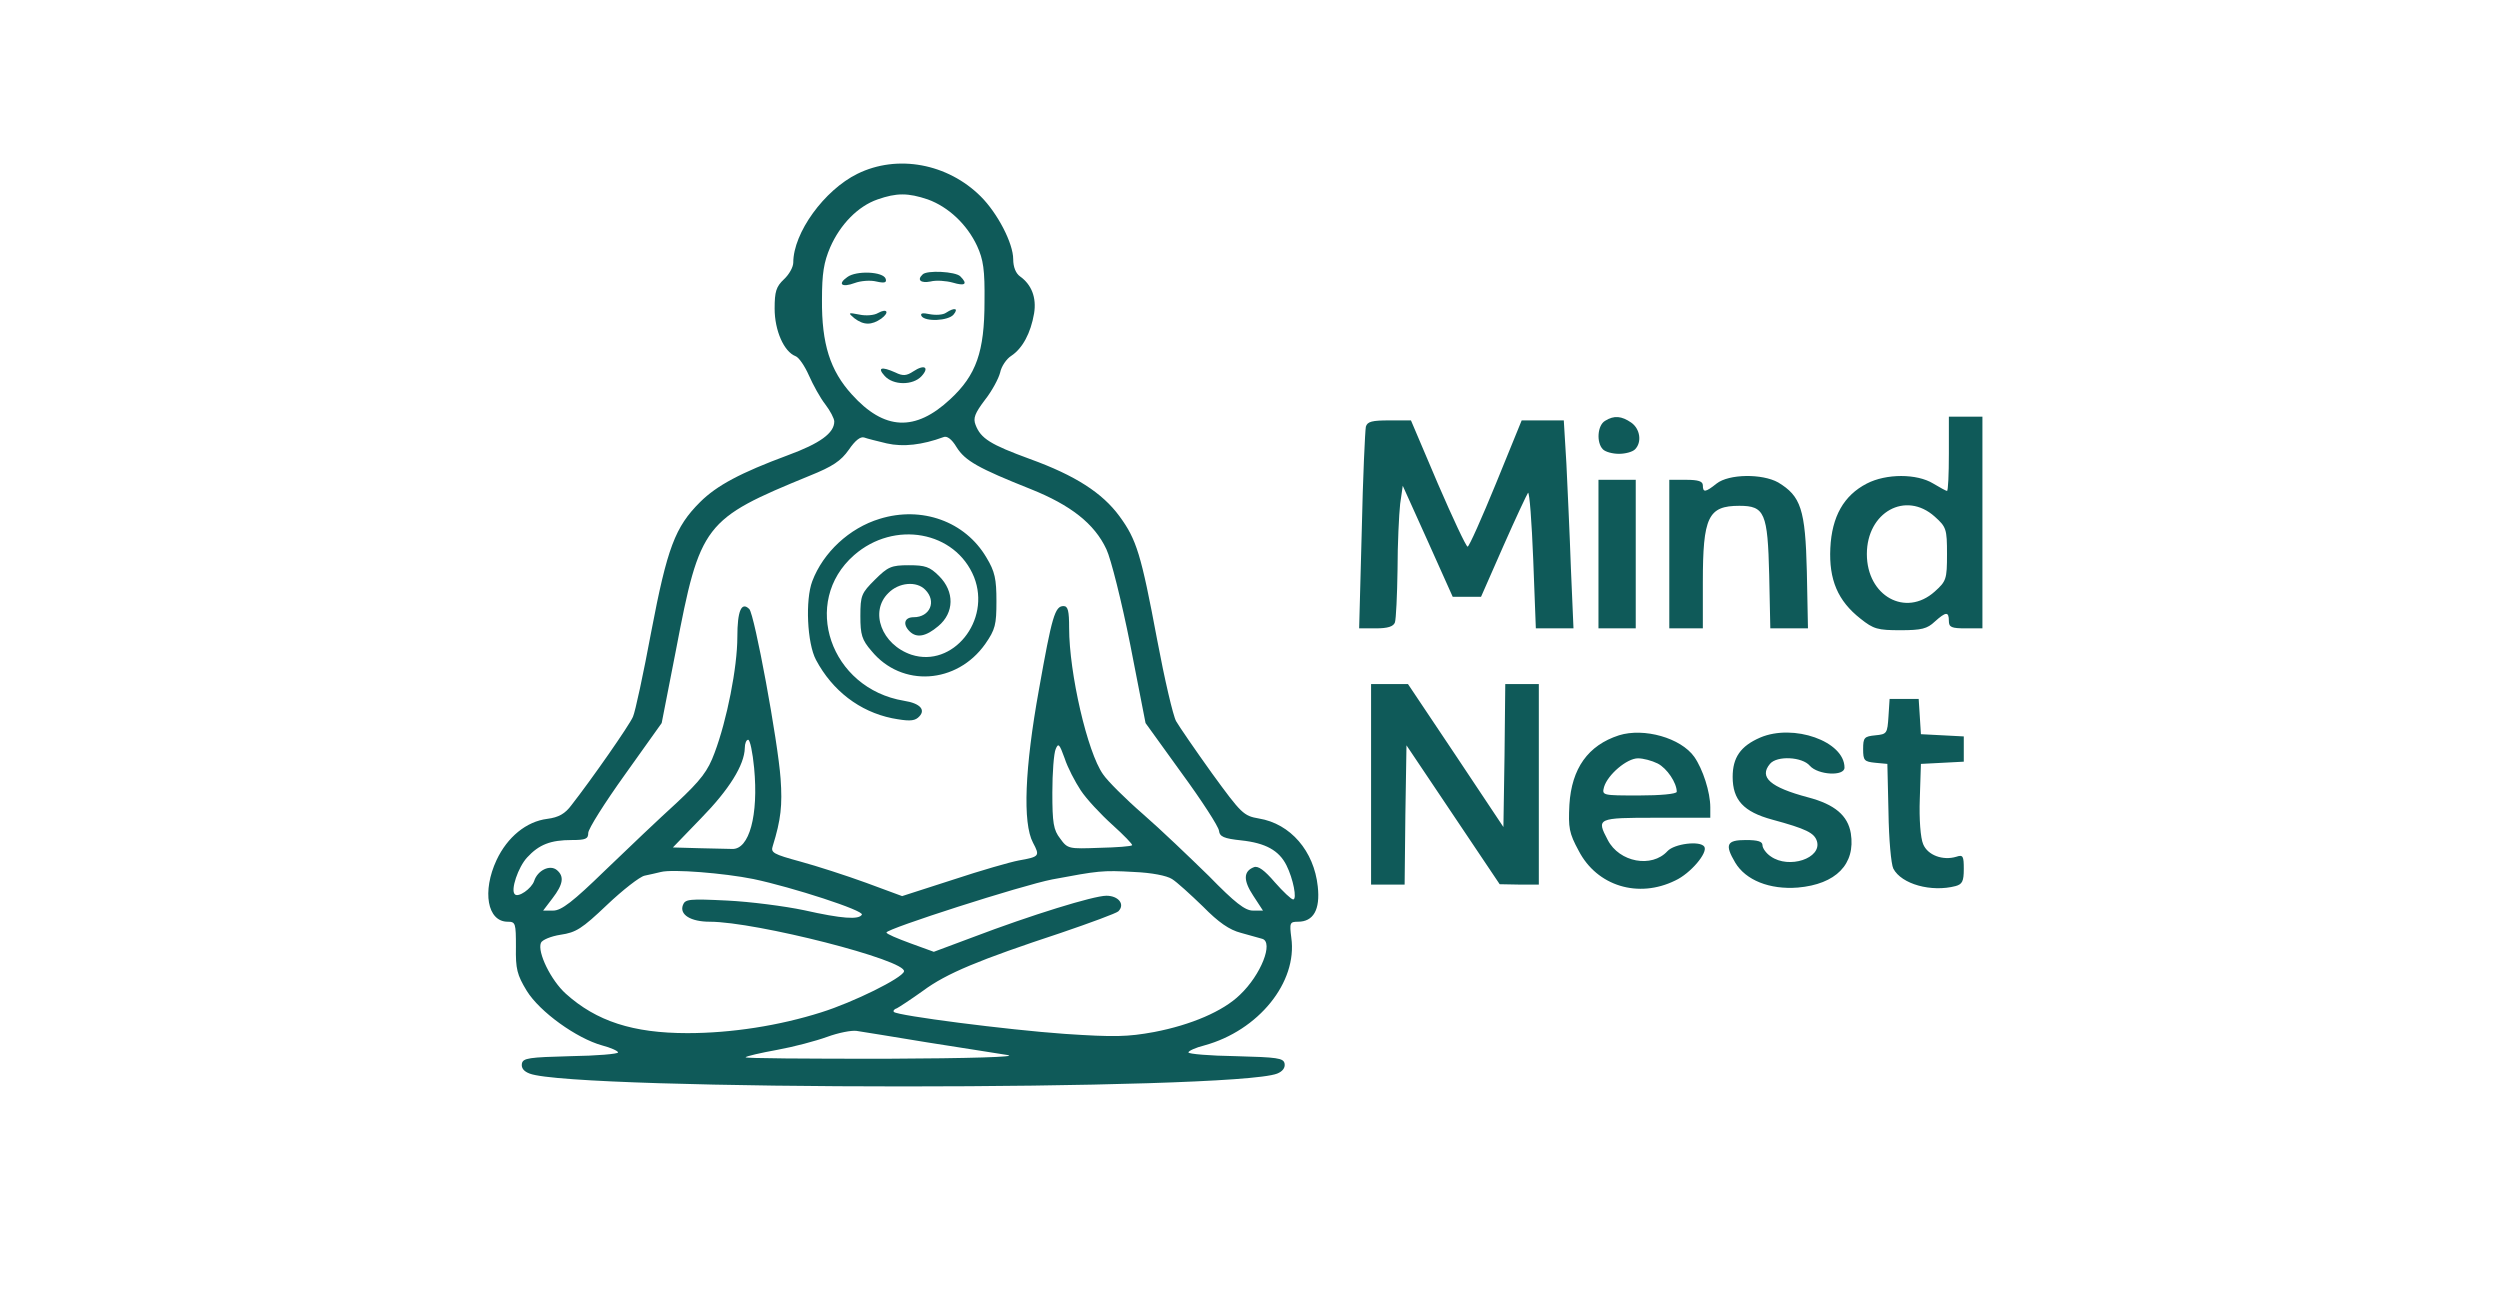
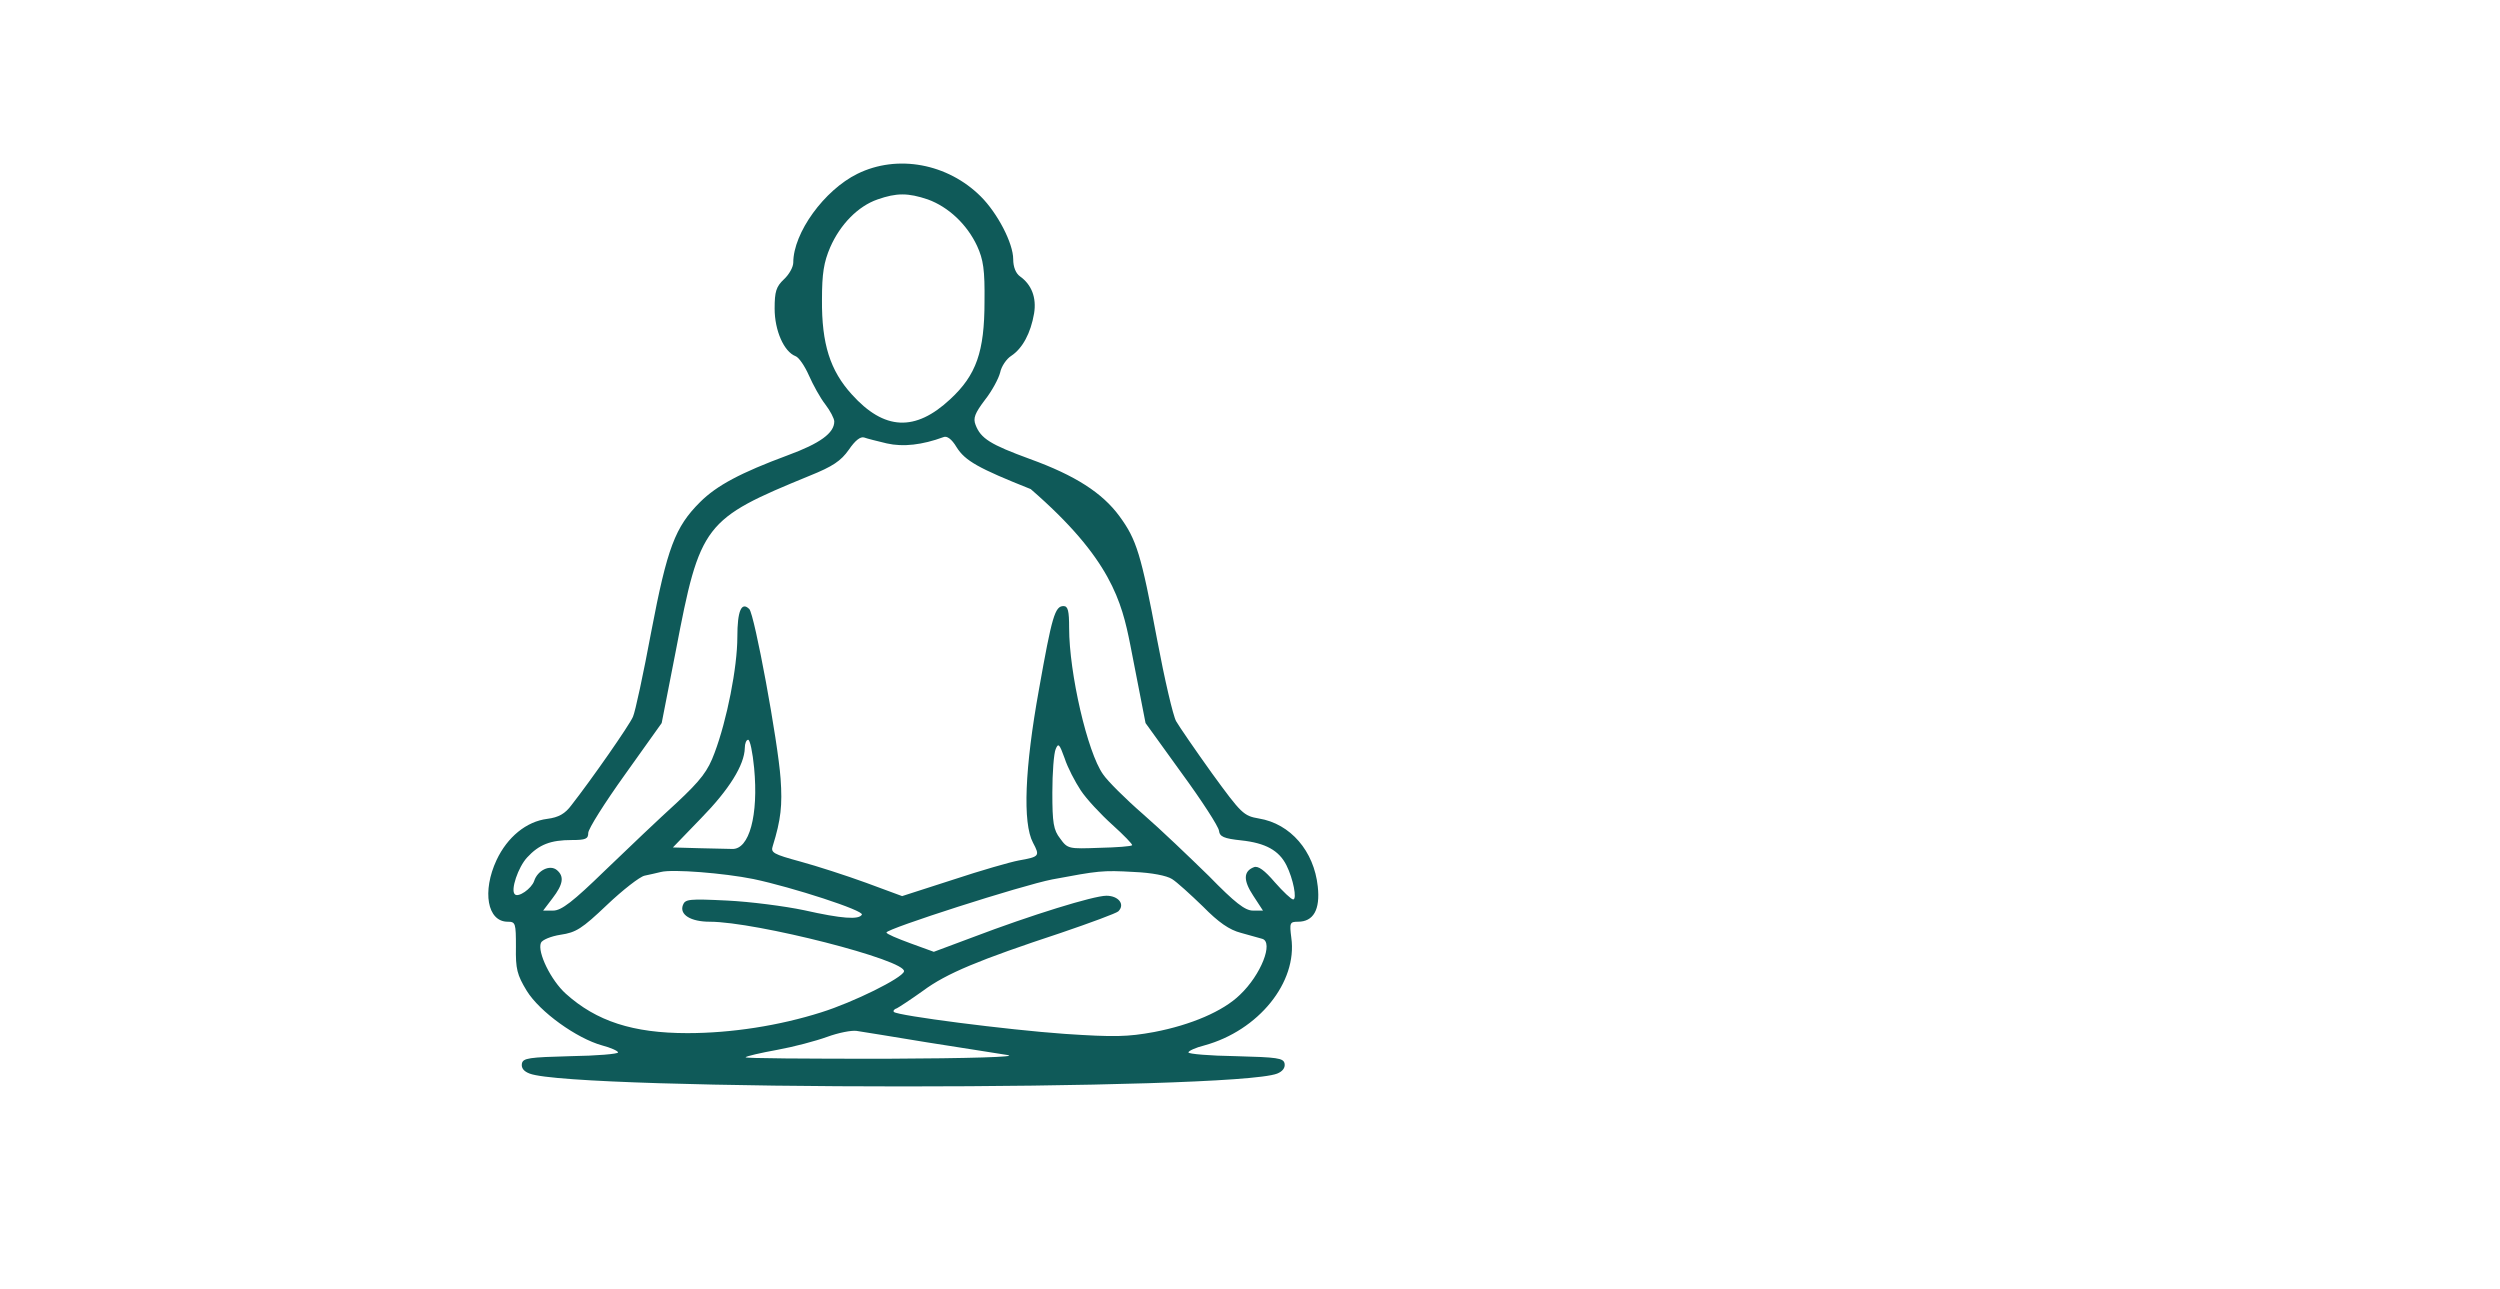
<svg xmlns="http://www.w3.org/2000/svg" viewBox="0 0 512.00 264.00" data-guides="{&quot;vertical&quot;:[],&quot;horizontal&quot;:[]}">
  <defs />
-   <path fill="#0f5a59" stroke="none" fill-opacity="1" stroke-width="1" stroke-opacity="1" color="rgb(51, 51, 51)" font-size-adjust="" id="tSvge51ada2efc" title="Path 1" d="M175.593 35.598C168.799 38.944 162.462 47.691 162.462 53.775C162.462 54.688 161.622 56.209 160.553 57.197C158.95 58.718 158.645 59.707 158.645 63.206C158.645 67.693 160.553 72.028 162.92 72.941C163.607 73.169 164.829 74.994 165.668 76.895C166.508 78.796 167.959 81.458 169.028 82.828C170.02 84.12 170.86 85.718 170.86 86.326C170.86 88.683 167.959 90.813 161.317 93.247C151.698 96.821 146.812 99.407 143.376 102.829C138.261 107.925 136.658 112.184 133.375 129.372C131.772 137.966 130.092 145.8 129.634 146.788C128.947 148.462 121.084 159.718 117.037 164.889C115.739 166.639 114.442 167.399 112.075 167.703C107.8 168.236 103.906 171.43 101.692 176.145C98.715 182.534 99.784 188.77 103.982 188.77C105.586 188.77 105.662 189.074 105.662 193.942C105.586 198.429 105.891 199.646 107.876 202.916C110.548 207.251 118.106 212.651 123.298 214.096C125.053 214.552 126.58 215.237 126.58 215.541C126.58 215.845 122.229 216.226 116.885 216.302C108.334 216.53 107.113 216.682 106.883 217.823C106.731 218.735 107.265 219.42 108.487 219.876C117.648 223.375 252.396 223.375 261.557 219.876C262.702 219.42 263.236 218.659 263.084 217.823C262.855 216.682 261.633 216.53 253.083 216.302C247.738 216.226 243.387 215.845 243.387 215.541C243.387 215.237 244.837 214.552 246.67 214.096C257.74 211.054 265.756 201.167 264.458 192.04C264.076 188.998 264.153 188.77 265.832 188.77C268.962 188.77 270.413 186.336 269.878 181.545C269.115 174.32 264.305 168.692 257.816 167.627C254.686 167.095 254.228 166.639 248.197 158.349C244.761 153.557 241.478 148.766 240.868 147.701C240.257 146.636 238.501 139.107 236.974 130.969C233.691 113.477 232.775 110.511 229.263 105.719C225.751 100.928 220.178 97.354 210.941 94.007C202.848 91.041 200.863 89.824 199.794 87.01C199.26 85.641 199.642 84.653 201.703 81.915C203.154 80.089 204.528 77.504 204.833 76.287C205.062 75.07 206.131 73.473 207.123 72.864C209.414 71.343 211.093 68.225 211.78 64.194C212.315 60.924 211.246 58.262 208.879 56.589C208.04 55.98 207.505 54.688 207.505 53.09C207.505 49.82 204.299 43.66 200.863 40.237C194.069 33.469 183.762 31.567 175.593 35.598ZM190.022 40.846C194.221 42.367 198.038 45.941 200.1 50.353C201.398 53.166 201.703 55.296 201.627 61.761C201.627 72.028 199.947 76.819 194.603 81.763C187.427 88.455 181.09 88.151 174.448 80.774C170.02 75.906 168.264 70.431 168.341 61.38C168.341 55.98 168.722 53.699 170.02 50.657C172.082 45.941 175.746 42.215 179.716 40.846C183.609 39.477 185.976 39.477 190.022 40.846ZM181.624 90.813C184.984 91.574 188.877 91.117 193.229 89.52C193.916 89.216 194.908 89.9 195.901 91.574C197.657 94.388 200.405 95.909 211.093 100.168C219.262 103.438 224.148 107.241 226.591 112.488C227.507 114.39 229.721 123.212 231.477 132.034C232.521 137.383 233.564 142.732 234.607 148.081C237.076 151.504 239.544 154.926 242.013 158.349C246.135 163.977 249.571 169.3 249.647 170.137C249.8 171.354 250.64 171.734 254.228 172.114C259.19 172.647 261.939 174.168 263.465 177.21C264.84 179.948 265.679 184.207 264.84 184.207C264.458 184.207 262.778 182.61 261.099 180.708C258.961 178.199 257.663 177.286 256.824 177.59C254.609 178.427 254.609 180.328 256.671 183.446C257.332 184.46 257.994 185.475 258.656 186.488C257.969 186.488 257.281 186.488 256.594 186.488C254.991 186.488 252.93 184.892 247.586 179.416C243.692 175.613 237.661 169.833 234.073 166.715C230.485 163.596 226.82 159.946 225.904 158.577C222.698 154.09 218.957 137.814 218.957 128.612C218.957 125.113 218.728 124.125 217.811 124.125C216.056 124.125 215.445 126.178 212.773 141.237C209.872 157.284 209.414 168.54 211.551 172.571C213.002 175.309 212.925 175.461 208.65 176.221C206.971 176.526 200.863 178.275 195.137 180.176C191.677 181.292 188.215 182.407 184.755 183.522C182.286 182.61 179.818 181.697 177.349 180.785C173.379 179.339 167.272 177.362 163.913 176.449C158.339 174.928 157.805 174.624 158.263 173.255C159.943 167.855 160.248 164.889 159.866 159.489C159.332 151.884 154.522 125.798 153.453 124.733C151.85 123.136 151.01 125.113 151.01 130.437C151.01 136.673 148.873 147.473 146.353 154.166C144.979 157.892 143.605 159.718 138.566 164.433C135.131 167.551 128.565 173.787 123.908 178.275C117.343 184.663 114.976 186.488 113.296 186.488C112.609 186.488 111.922 186.488 111.235 186.488C111.871 185.652 112.507 184.815 113.144 183.979C115.358 181.089 115.587 179.492 114.06 178.199C112.609 176.982 110.09 178.275 109.403 180.404C108.868 182.001 106.12 183.903 105.433 183.142C104.517 182.306 106.12 177.59 107.952 175.613C110.395 172.951 112.762 172.038 117.114 172.038C119.938 172.038 120.473 171.81 120.473 170.593C120.473 169.757 123.832 164.433 128.031 158.577C130.525 155.078 133.019 151.58 135.513 148.081C136.48 143.138 137.447 138.195 138.414 133.251C143.376 107.241 144.14 106.328 165.821 97.43C170.554 95.528 172.234 94.388 173.837 92.106C175.135 90.204 176.204 89.368 176.968 89.596C177.578 89.824 179.716 90.357 181.624 90.813ZM154.446 157.284C155.362 166.943 153.453 174.016 149.942 173.864C149.255 173.864 146.277 173.787 143.223 173.712C141.417 173.661 139.61 173.61 137.803 173.559C139.737 171.557 141.671 169.554 143.605 167.551C149.331 161.695 152.461 156.675 152.537 153.177C152.537 152.264 152.843 151.504 153.224 151.504C153.606 151.504 154.141 154.09 154.446 157.284ZM221.323 161.847C222.469 163.596 225.37 166.715 227.813 168.92C230.179 171.05 232.012 172.951 231.859 173.103C231.706 173.331 228.652 173.559 225.141 173.635C218.88 173.864 218.651 173.864 217.125 171.734C215.75 169.985 215.521 168.54 215.521 162.304C215.521 158.273 215.827 154.242 216.208 153.405C216.743 152.112 216.972 152.34 218.041 155.306C218.651 157.208 220.178 160.098 221.323 161.847ZM154.293 180.024C162.233 181.697 177.044 186.488 176.509 187.325C175.899 188.39 172.463 188.162 164.676 186.412C160.706 185.576 153.606 184.663 148.949 184.435C141.162 184.055 140.322 184.131 139.864 185.348C139.101 187.325 141.467 188.77 145.361 188.77C154.828 188.77 185.823 196.68 185.136 198.961C184.755 200.33 174.754 205.274 168.188 207.327C159.561 210.065 149.789 211.586 140.78 211.586C129.634 211.586 122.152 209.152 115.892 203.525C112.838 200.786 110.014 195.006 110.777 193.105C111.006 192.497 112.838 191.736 114.823 191.432C117.953 190.976 119.175 190.215 124.29 185.348C127.573 182.23 131.008 179.568 132.001 179.339C132.993 179.111 134.52 178.807 135.36 178.579C137.727 177.97 148.262 178.807 154.293 180.024ZM240.028 180.024C241.02 180.632 243.845 183.218 246.364 185.652C249.571 188.922 251.785 190.443 254.151 191.052C255.984 191.584 257.969 192.117 258.503 192.269C260.87 192.953 258.274 199.646 253.922 203.753C250.487 207.099 243.921 209.913 236.363 211.358C230.943 212.347 228.271 212.423 218.041 211.738C206.207 210.902 183.839 208.012 183.075 207.251C182.846 207.023 183.151 206.643 183.686 206.491C184.144 206.262 186.587 204.665 189.03 202.916C193.839 199.342 200.482 196.604 217.277 191.052C223.308 188.998 228.652 187.021 229.034 186.641C230.485 185.196 229.034 183.446 226.591 183.446C223.995 183.446 211.17 187.401 199.184 191.964C196.537 192.953 193.89 193.942 191.244 194.931C189.641 194.347 188.037 193.764 186.434 193.181C183.762 192.192 181.548 191.28 181.548 190.976C181.548 190.215 209.261 181.317 215.521 180.1C224.912 178.351 225.751 178.199 232.241 178.579C235.905 178.731 238.959 179.339 240.028 180.024ZM189.946 213.488C196.893 214.552 204.299 215.769 206.36 216.073C208.65 216.454 198.802 216.758 181.243 216.834C165.287 216.834 152.461 216.758 152.69 216.53C152.843 216.302 155.82 215.617 159.179 215.009C162.538 214.4 167.119 213.183 169.409 212.347C171.7 211.51 174.372 210.978 175.44 211.13C176.509 211.282 182.999 212.347 189.946 213.488Z" style="" />
-   <path fill="#0f5a59" stroke="none" fill-opacity="1" stroke-width="1" stroke-opacity="1" color="rgb(51, 51, 51)" font-size-adjust="" id="tSvg9ed09ce2af" title="Path 2" d="M173.532 56.741C171.471 58.186 172.387 58.947 175.059 57.958C176.28 57.502 178.265 57.349 179.487 57.654C181.166 58.034 181.624 57.882 181.395 57.121C180.937 55.6 175.364 55.372 173.532 56.741ZM188.953 56.209C187.732 57.349 188.572 58.034 190.557 57.654C191.702 57.349 193.763 57.502 195.137 57.882C197.657 58.642 198.268 58.186 196.664 56.589C195.672 55.6 189.793 55.296 188.953 56.209ZM179.792 64.118C179.029 64.574 177.349 64.727 175.975 64.422C173.685 63.966 173.608 64.042 174.982 65.183C176.891 66.628 178.494 66.628 180.479 65.259C182.235 63.966 181.701 63.053 179.792 64.118ZM193.763 64.042C193.152 64.499 191.625 64.574 190.404 64.346C188.953 64.042 188.419 64.118 188.725 64.727C189.488 65.944 194.221 65.715 195.29 64.422C196.359 63.13 195.519 62.901 193.763 64.042ZM187.045 76.059C185.671 76.971 184.907 77.047 183.38 76.287C180.479 74.994 179.639 75.298 181.166 76.971C182.922 78.949 186.969 78.949 188.725 77.047C190.404 75.222 189.335 74.538 187.045 76.059ZM180.174 106.252C173.914 108.153 168.57 113.173 166.356 119.029C164.905 122.832 165.287 131.73 167.119 135.152C170.478 141.465 176.051 145.724 182.693 147.093C185.9 147.701 187.121 147.701 187.961 147.017C189.793 145.495 188.572 144.051 185.136 143.518C170.02 141.008 163.989 123.288 174.906 113.705C183.151 106.48 195.672 108.762 199.489 118.192C203.001 127.091 195.137 136.826 186.663 134.088C180.556 132.034 178.036 125.265 181.93 121.463C184.067 119.257 187.732 118.953 189.488 120.778C191.855 123.136 190.48 126.406 187.121 126.406C185.213 126.406 184.831 127.851 186.281 129.296C187.732 130.741 189.641 130.361 192.16 128.231C195.443 125.493 195.519 121.158 192.313 117.964C190.404 116.063 189.488 115.759 186.129 115.759C182.541 115.759 181.853 116.063 179.181 118.725C176.433 121.463 176.204 121.919 176.204 126.178C176.204 129.981 176.509 131.045 178.494 133.327C184.678 140.856 195.977 140.096 201.779 131.882C203.84 128.916 204.07 127.927 204.07 123.136C204.07 118.573 203.764 117.052 202.008 114.161C197.657 106.784 188.801 103.59 180.174 106.252ZM328.74 86.174C327.136 87.086 326.908 90.661 328.282 92.03C328.816 92.562 330.267 92.943 331.564 92.943C332.862 92.943 334.313 92.562 334.847 92.03C336.298 90.585 335.916 87.847 334.084 86.554C332.099 85.185 330.572 85.033 328.74 86.174ZM399.129 92.943C399.129 97.126 398.976 100.548 398.747 100.548C398.595 100.548 397.297 99.863 395.923 99.027C392.563 96.973 386.303 96.973 382.333 99.027C377.6 101.461 375.157 105.796 374.852 112.26C374.546 118.725 376.378 123.06 381.036 126.71C383.707 128.84 384.547 129.068 389.204 129.068C393.556 129.068 394.701 128.764 396.228 127.319C398.518 125.265 399.129 125.189 399.129 127.167C399.129 128.46 399.663 128.688 402.565 128.688C403.71 128.688 404.855 128.688 406 128.688C406 114.238 406 99.787 406 85.337C403.71 85.337 401.419 85.337 399.129 85.337C399.129 87.872 399.129 90.407 399.129 92.943ZM396.228 105.796C398.595 107.925 398.747 108.305 398.747 113.477C398.747 118.649 398.595 119.029 396.228 121.158C390.273 126.482 382.333 122.071 382.333 113.477C382.333 104.883 390.273 100.472 396.228 105.796ZM279.727 87.391C279.574 88.151 279.116 97.734 278.887 108.686C278.709 115.353 278.531 122.02 278.353 128.688C279.498 128.688 280.643 128.688 281.788 128.688C284.231 128.688 285.376 128.308 285.682 127.471C285.911 126.786 286.14 121.919 286.216 116.671C286.216 111.348 286.521 105.339 286.75 103.21C286.929 101.968 287.107 100.725 287.285 99.483C288.99 103.26 290.695 107.038 292.4 110.815C294.105 114.618 295.81 118.421 297.515 122.223C299.449 122.223 301.383 122.223 303.317 122.223C304.844 118.75 306.371 115.277 307.898 111.804C310.417 106.1 312.707 101.232 312.937 100.928C313.242 100.7 313.7 106.86 314.005 114.618C314.183 119.308 314.361 123.998 314.54 128.688C317.11 128.688 319.68 128.688 322.25 128.688C322.072 124.555 321.894 120.423 321.716 116.291C321.487 109.522 321.029 99.939 320.8 94.996C320.622 92.03 320.443 89.064 320.265 86.098C317.39 86.098 314.514 86.098 311.639 86.098C309.883 90.407 308.127 94.717 306.371 99.027C303.47 106.1 300.874 111.956 300.569 111.956C300.263 111.956 297.515 106.1 294.461 99.027C292.629 94.717 290.797 90.407 288.964 86.098C287.488 86.098 286.012 86.098 284.536 86.098C281.024 86.098 280.032 86.326 279.727 87.391ZM351.567 99.027C349.276 100.852 348.742 100.928 348.742 99.407C348.742 98.57 347.826 98.266 345.306 98.266C344.161 98.266 343.016 98.266 341.871 98.266C341.871 108.407 341.871 118.547 341.871 128.688C344.161 128.688 346.452 128.688 348.742 128.688C348.742 125.544 348.742 122.401 348.742 119.257C348.742 105.872 349.811 103.59 356.224 103.59C361.415 103.59 362.026 105.035 362.331 117.736C362.408 121.386 362.484 125.037 362.56 128.688C365.13 128.688 367.701 128.688 370.271 128.688C370.195 124.809 370.118 120.93 370.042 117.052C369.736 104.275 368.82 101.613 364.163 98.799C360.881 96.973 354.086 97.049 351.567 99.027ZM327.366 113.477C327.366 118.547 327.366 123.618 327.366 128.688C329.91 128.688 332.455 128.688 335 128.688C335 118.547 335 108.407 335 98.266C332.455 98.266 329.91 98.266 327.366 98.266C327.366 103.336 327.366 108.407 327.366 113.477ZM280.796 160.63C280.796 167.475 280.796 174.32 280.796 181.165C283.086 181.165 285.376 181.165 287.667 181.165C287.717 176.399 287.768 171.633 287.819 166.867C287.896 162.126 287.972 157.385 288.048 152.645C291.229 157.385 294.41 162.126 297.591 166.867C300.772 171.607 303.953 176.348 307.134 181.089C308.483 181.114 309.832 181.139 311.181 181.165C312.504 181.165 313.827 181.165 315.151 181.165C315.151 167.475 315.151 153.786 315.151 140.096C312.86 140.096 310.57 140.096 308.279 140.096C308.228 144.963 308.178 149.831 308.127 154.698C308.05 159.591 307.974 164.484 307.898 169.376C304.64 164.484 301.383 159.591 298.126 154.698C294.868 149.831 291.611 144.963 288.354 140.096C285.834 140.096 283.315 140.096 280.796 140.096C280.796 146.941 280.796 153.786 280.796 160.63ZM386.761 146.713C386.532 150.211 386.456 150.363 384.089 150.591C381.799 150.819 381.57 151.048 381.57 153.405C381.57 155.763 381.799 155.991 384.089 156.219C384.904 156.295 385.718 156.371 386.532 156.447C386.609 159.743 386.685 163.039 386.761 166.334C386.838 171.886 387.296 176.982 387.754 177.894C389.433 181.089 395.541 182.762 400.503 181.469C401.877 181.089 402.183 180.48 402.183 177.97C402.183 175.309 402.03 175.005 400.656 175.461C397.907 176.297 394.777 175.156 393.861 172.875C393.327 171.658 393.021 167.779 393.174 163.596C393.251 161.213 393.327 158.83 393.403 156.447C394.879 156.371 396.355 156.295 397.831 156.219C399.282 156.143 400.732 156.067 402.183 155.991C402.183 154.267 402.183 152.543 402.183 150.819C400.732 150.743 399.282 150.667 397.831 150.591C396.355 150.515 394.879 150.439 393.403 150.363C393.327 149.146 393.251 147.929 393.174 146.713C393.098 145.521 393.021 144.329 392.945 143.138C390.96 143.138 388.975 143.138 386.99 143.138C386.914 144.329 386.838 145.521 386.761 146.713ZM331.564 150.591C325.228 152.645 321.869 157.36 321.411 164.813C321.182 169.529 321.334 170.593 323.319 174.244C327.06 181.469 335.534 184.055 343.092 180.328C346.223 178.883 349.811 174.624 349.047 173.407C348.207 172.114 342.863 172.799 341.489 174.32C338.283 177.818 331.641 176.601 329.274 172.038C326.908 167.551 327.06 167.475 339.199 167.475C342.889 167.475 346.579 167.475 350.269 167.475C350.269 166.765 350.269 166.055 350.269 165.346C350.269 162.227 348.742 157.512 346.986 155.002C344.238 151.124 336.68 148.994 331.564 150.591ZM339.504 156.371C341.413 157.36 343.398 160.326 343.398 162.151C343.398 162.608 340.039 162.912 335.687 162.912C328.129 162.912 328.053 162.912 328.511 161.163C329.274 158.653 333.168 155.306 335.458 155.306C336.527 155.306 338.283 155.763 339.504 156.371ZM360.499 151.048C356.453 152.797 354.849 155.154 354.849 159.109C354.849 163.825 357.063 166.258 362.942 167.855C369.966 169.757 371.569 170.593 372.103 172.266C373.172 175.765 366.377 178.047 362.637 175.385C361.72 174.776 360.957 173.712 360.957 173.103C360.957 172.343 360.041 172.038 357.522 172.038C353.628 172.038 353.17 172.951 355.384 176.678C357.522 180.252 362.408 182.23 368.21 181.773C375.997 181.089 380.043 176.982 379.05 170.669C378.44 167.019 375.768 164.737 370.271 163.292C362.56 161.239 360.193 159.185 362.484 156.447C363.934 154.698 369.126 155.002 370.653 156.828C372.332 158.729 377.753 159.033 377.753 157.208C377.753 151.808 367.293 148.157 360.499 151.048Z" style="" />
+   <path fill="#0f5a59" stroke="none" fill-opacity="1" stroke-width="1" stroke-opacity="1" color="rgb(51, 51, 51)" font-size-adjust="" id="tSvge51ada2efc" title="Path 1" d="M175.593 35.598C168.799 38.944 162.462 47.691 162.462 53.775C162.462 54.688 161.622 56.209 160.553 57.197C158.95 58.718 158.645 59.707 158.645 63.206C158.645 67.693 160.553 72.028 162.92 72.941C163.607 73.169 164.829 74.994 165.668 76.895C166.508 78.796 167.959 81.458 169.028 82.828C170.02 84.12 170.86 85.718 170.86 86.326C170.86 88.683 167.959 90.813 161.317 93.247C151.698 96.821 146.812 99.407 143.376 102.829C138.261 107.925 136.658 112.184 133.375 129.372C131.772 137.966 130.092 145.8 129.634 146.788C128.947 148.462 121.084 159.718 117.037 164.889C115.739 166.639 114.442 167.399 112.075 167.703C107.8 168.236 103.906 171.43 101.692 176.145C98.715 182.534 99.784 188.77 103.982 188.77C105.586 188.77 105.662 189.074 105.662 193.942C105.586 198.429 105.891 199.646 107.876 202.916C110.548 207.251 118.106 212.651 123.298 214.096C125.053 214.552 126.58 215.237 126.58 215.541C126.58 215.845 122.229 216.226 116.885 216.302C108.334 216.53 107.113 216.682 106.883 217.823C106.731 218.735 107.265 219.42 108.487 219.876C117.648 223.375 252.396 223.375 261.557 219.876C262.702 219.42 263.236 218.659 263.084 217.823C262.855 216.682 261.633 216.53 253.083 216.302C247.738 216.226 243.387 215.845 243.387 215.541C243.387 215.237 244.837 214.552 246.67 214.096C257.74 211.054 265.756 201.167 264.458 192.04C264.076 188.998 264.153 188.77 265.832 188.77C268.962 188.77 270.413 186.336 269.878 181.545C269.115 174.32 264.305 168.692 257.816 167.627C254.686 167.095 254.228 166.639 248.197 158.349C244.761 153.557 241.478 148.766 240.868 147.701C240.257 146.636 238.501 139.107 236.974 130.969C233.691 113.477 232.775 110.511 229.263 105.719C225.751 100.928 220.178 97.354 210.941 94.007C202.848 91.041 200.863 89.824 199.794 87.01C199.26 85.641 199.642 84.653 201.703 81.915C203.154 80.089 204.528 77.504 204.833 76.287C205.062 75.07 206.131 73.473 207.123 72.864C209.414 71.343 211.093 68.225 211.78 64.194C212.315 60.924 211.246 58.262 208.879 56.589C208.04 55.98 207.505 54.688 207.505 53.09C207.505 49.82 204.299 43.66 200.863 40.237C194.069 33.469 183.762 31.567 175.593 35.598ZM190.022 40.846C194.221 42.367 198.038 45.941 200.1 50.353C201.398 53.166 201.703 55.296 201.627 61.761C201.627 72.028 199.947 76.819 194.603 81.763C187.427 88.455 181.09 88.151 174.448 80.774C170.02 75.906 168.264 70.431 168.341 61.38C168.341 55.98 168.722 53.699 170.02 50.657C172.082 45.941 175.746 42.215 179.716 40.846C183.609 39.477 185.976 39.477 190.022 40.846ZM181.624 90.813C184.984 91.574 188.877 91.117 193.229 89.52C193.916 89.216 194.908 89.9 195.901 91.574C197.657 94.388 200.405 95.909 211.093 100.168C227.507 114.39 229.721 123.212 231.477 132.034C232.521 137.383 233.564 142.732 234.607 148.081C237.076 151.504 239.544 154.926 242.013 158.349C246.135 163.977 249.571 169.3 249.647 170.137C249.8 171.354 250.64 171.734 254.228 172.114C259.19 172.647 261.939 174.168 263.465 177.21C264.84 179.948 265.679 184.207 264.84 184.207C264.458 184.207 262.778 182.61 261.099 180.708C258.961 178.199 257.663 177.286 256.824 177.59C254.609 178.427 254.609 180.328 256.671 183.446C257.332 184.46 257.994 185.475 258.656 186.488C257.969 186.488 257.281 186.488 256.594 186.488C254.991 186.488 252.93 184.892 247.586 179.416C243.692 175.613 237.661 169.833 234.073 166.715C230.485 163.596 226.82 159.946 225.904 158.577C222.698 154.09 218.957 137.814 218.957 128.612C218.957 125.113 218.728 124.125 217.811 124.125C216.056 124.125 215.445 126.178 212.773 141.237C209.872 157.284 209.414 168.54 211.551 172.571C213.002 175.309 212.925 175.461 208.65 176.221C206.971 176.526 200.863 178.275 195.137 180.176C191.677 181.292 188.215 182.407 184.755 183.522C182.286 182.61 179.818 181.697 177.349 180.785C173.379 179.339 167.272 177.362 163.913 176.449C158.339 174.928 157.805 174.624 158.263 173.255C159.943 167.855 160.248 164.889 159.866 159.489C159.332 151.884 154.522 125.798 153.453 124.733C151.85 123.136 151.01 125.113 151.01 130.437C151.01 136.673 148.873 147.473 146.353 154.166C144.979 157.892 143.605 159.718 138.566 164.433C135.131 167.551 128.565 173.787 123.908 178.275C117.343 184.663 114.976 186.488 113.296 186.488C112.609 186.488 111.922 186.488 111.235 186.488C111.871 185.652 112.507 184.815 113.144 183.979C115.358 181.089 115.587 179.492 114.06 178.199C112.609 176.982 110.09 178.275 109.403 180.404C108.868 182.001 106.12 183.903 105.433 183.142C104.517 182.306 106.12 177.59 107.952 175.613C110.395 172.951 112.762 172.038 117.114 172.038C119.938 172.038 120.473 171.81 120.473 170.593C120.473 169.757 123.832 164.433 128.031 158.577C130.525 155.078 133.019 151.58 135.513 148.081C136.48 143.138 137.447 138.195 138.414 133.251C143.376 107.241 144.14 106.328 165.821 97.43C170.554 95.528 172.234 94.388 173.837 92.106C175.135 90.204 176.204 89.368 176.968 89.596C177.578 89.824 179.716 90.357 181.624 90.813ZM154.446 157.284C155.362 166.943 153.453 174.016 149.942 173.864C149.255 173.864 146.277 173.787 143.223 173.712C141.417 173.661 139.61 173.61 137.803 173.559C139.737 171.557 141.671 169.554 143.605 167.551C149.331 161.695 152.461 156.675 152.537 153.177C152.537 152.264 152.843 151.504 153.224 151.504C153.606 151.504 154.141 154.09 154.446 157.284ZM221.323 161.847C222.469 163.596 225.37 166.715 227.813 168.92C230.179 171.05 232.012 172.951 231.859 173.103C231.706 173.331 228.652 173.559 225.141 173.635C218.88 173.864 218.651 173.864 217.125 171.734C215.75 169.985 215.521 168.54 215.521 162.304C215.521 158.273 215.827 154.242 216.208 153.405C216.743 152.112 216.972 152.34 218.041 155.306C218.651 157.208 220.178 160.098 221.323 161.847ZM154.293 180.024C162.233 181.697 177.044 186.488 176.509 187.325C175.899 188.39 172.463 188.162 164.676 186.412C160.706 185.576 153.606 184.663 148.949 184.435C141.162 184.055 140.322 184.131 139.864 185.348C139.101 187.325 141.467 188.77 145.361 188.77C154.828 188.77 185.823 196.68 185.136 198.961C184.755 200.33 174.754 205.274 168.188 207.327C159.561 210.065 149.789 211.586 140.78 211.586C129.634 211.586 122.152 209.152 115.892 203.525C112.838 200.786 110.014 195.006 110.777 193.105C111.006 192.497 112.838 191.736 114.823 191.432C117.953 190.976 119.175 190.215 124.29 185.348C127.573 182.23 131.008 179.568 132.001 179.339C132.993 179.111 134.52 178.807 135.36 178.579C137.727 177.97 148.262 178.807 154.293 180.024ZM240.028 180.024C241.02 180.632 243.845 183.218 246.364 185.652C249.571 188.922 251.785 190.443 254.151 191.052C255.984 191.584 257.969 192.117 258.503 192.269C260.87 192.953 258.274 199.646 253.922 203.753C250.487 207.099 243.921 209.913 236.363 211.358C230.943 212.347 228.271 212.423 218.041 211.738C206.207 210.902 183.839 208.012 183.075 207.251C182.846 207.023 183.151 206.643 183.686 206.491C184.144 206.262 186.587 204.665 189.03 202.916C193.839 199.342 200.482 196.604 217.277 191.052C223.308 188.998 228.652 187.021 229.034 186.641C230.485 185.196 229.034 183.446 226.591 183.446C223.995 183.446 211.17 187.401 199.184 191.964C196.537 192.953 193.89 193.942 191.244 194.931C189.641 194.347 188.037 193.764 186.434 193.181C183.762 192.192 181.548 191.28 181.548 190.976C181.548 190.215 209.261 181.317 215.521 180.1C224.912 178.351 225.751 178.199 232.241 178.579C235.905 178.731 238.959 179.339 240.028 180.024ZM189.946 213.488C196.893 214.552 204.299 215.769 206.36 216.073C208.65 216.454 198.802 216.758 181.243 216.834C165.287 216.834 152.461 216.758 152.69 216.53C152.843 216.302 155.82 215.617 159.179 215.009C162.538 214.4 167.119 213.183 169.409 212.347C171.7 211.51 174.372 210.978 175.44 211.13C176.509 211.282 182.999 212.347 189.946 213.488Z" style="" />
</svg>